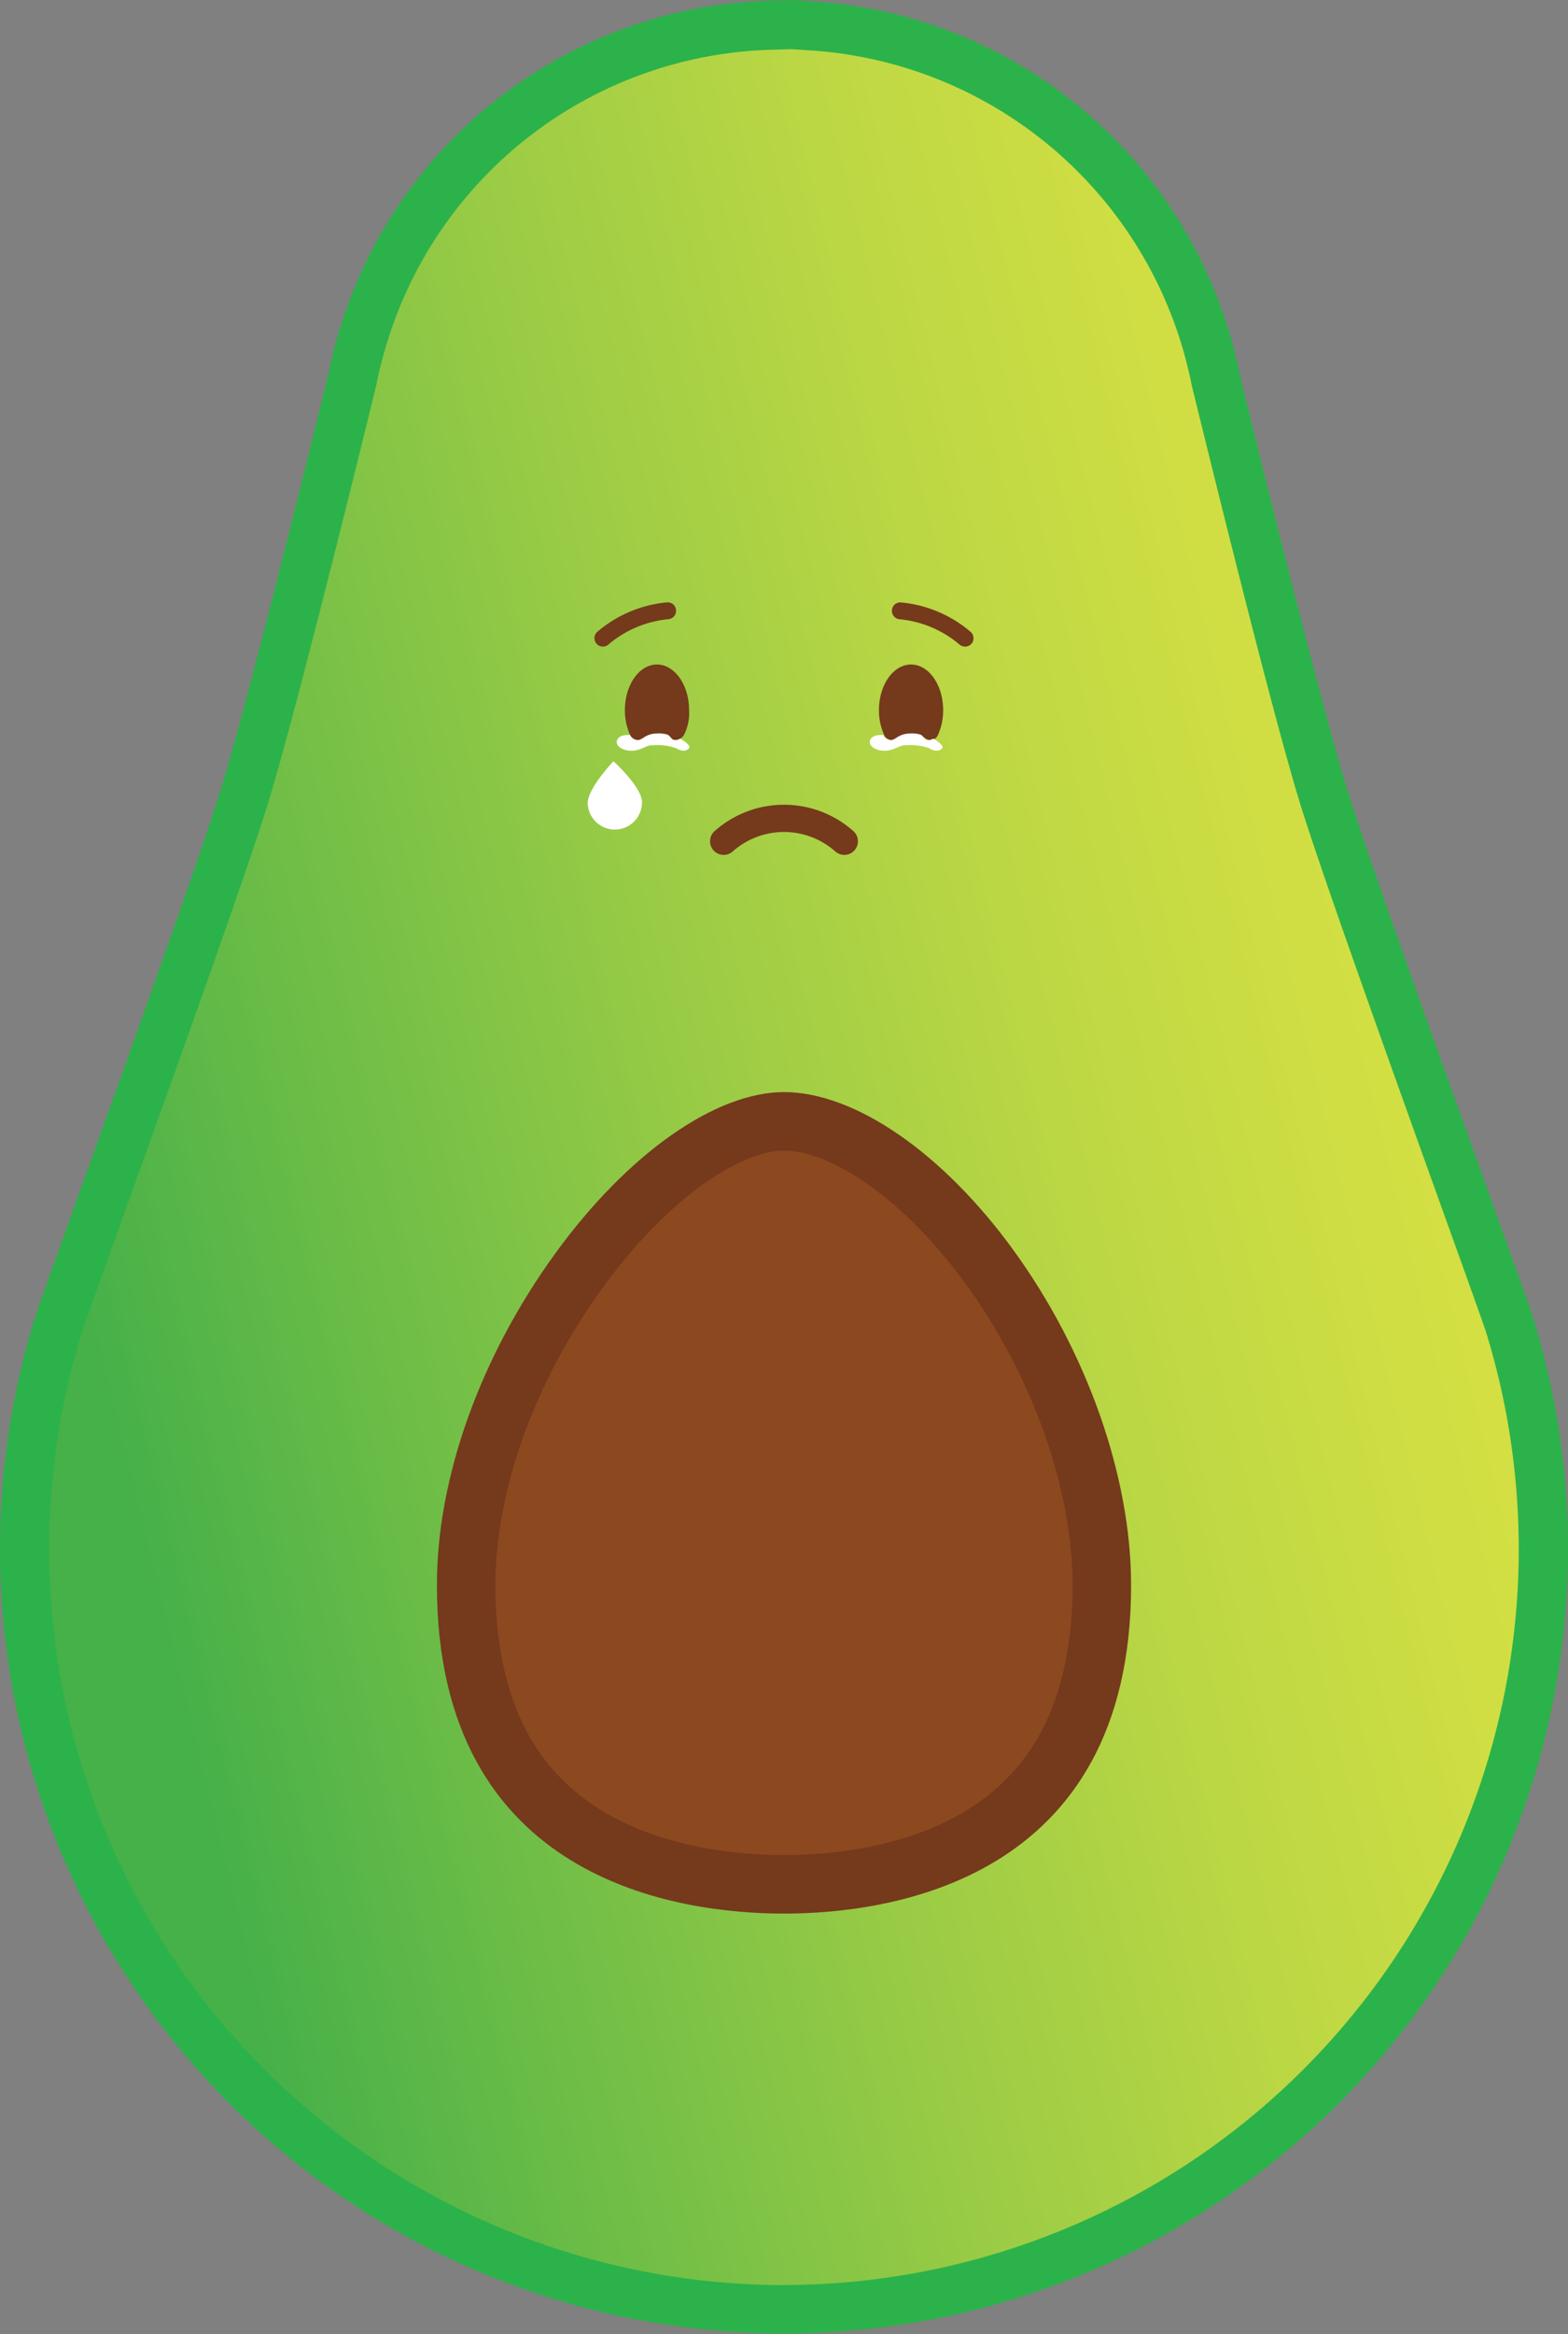
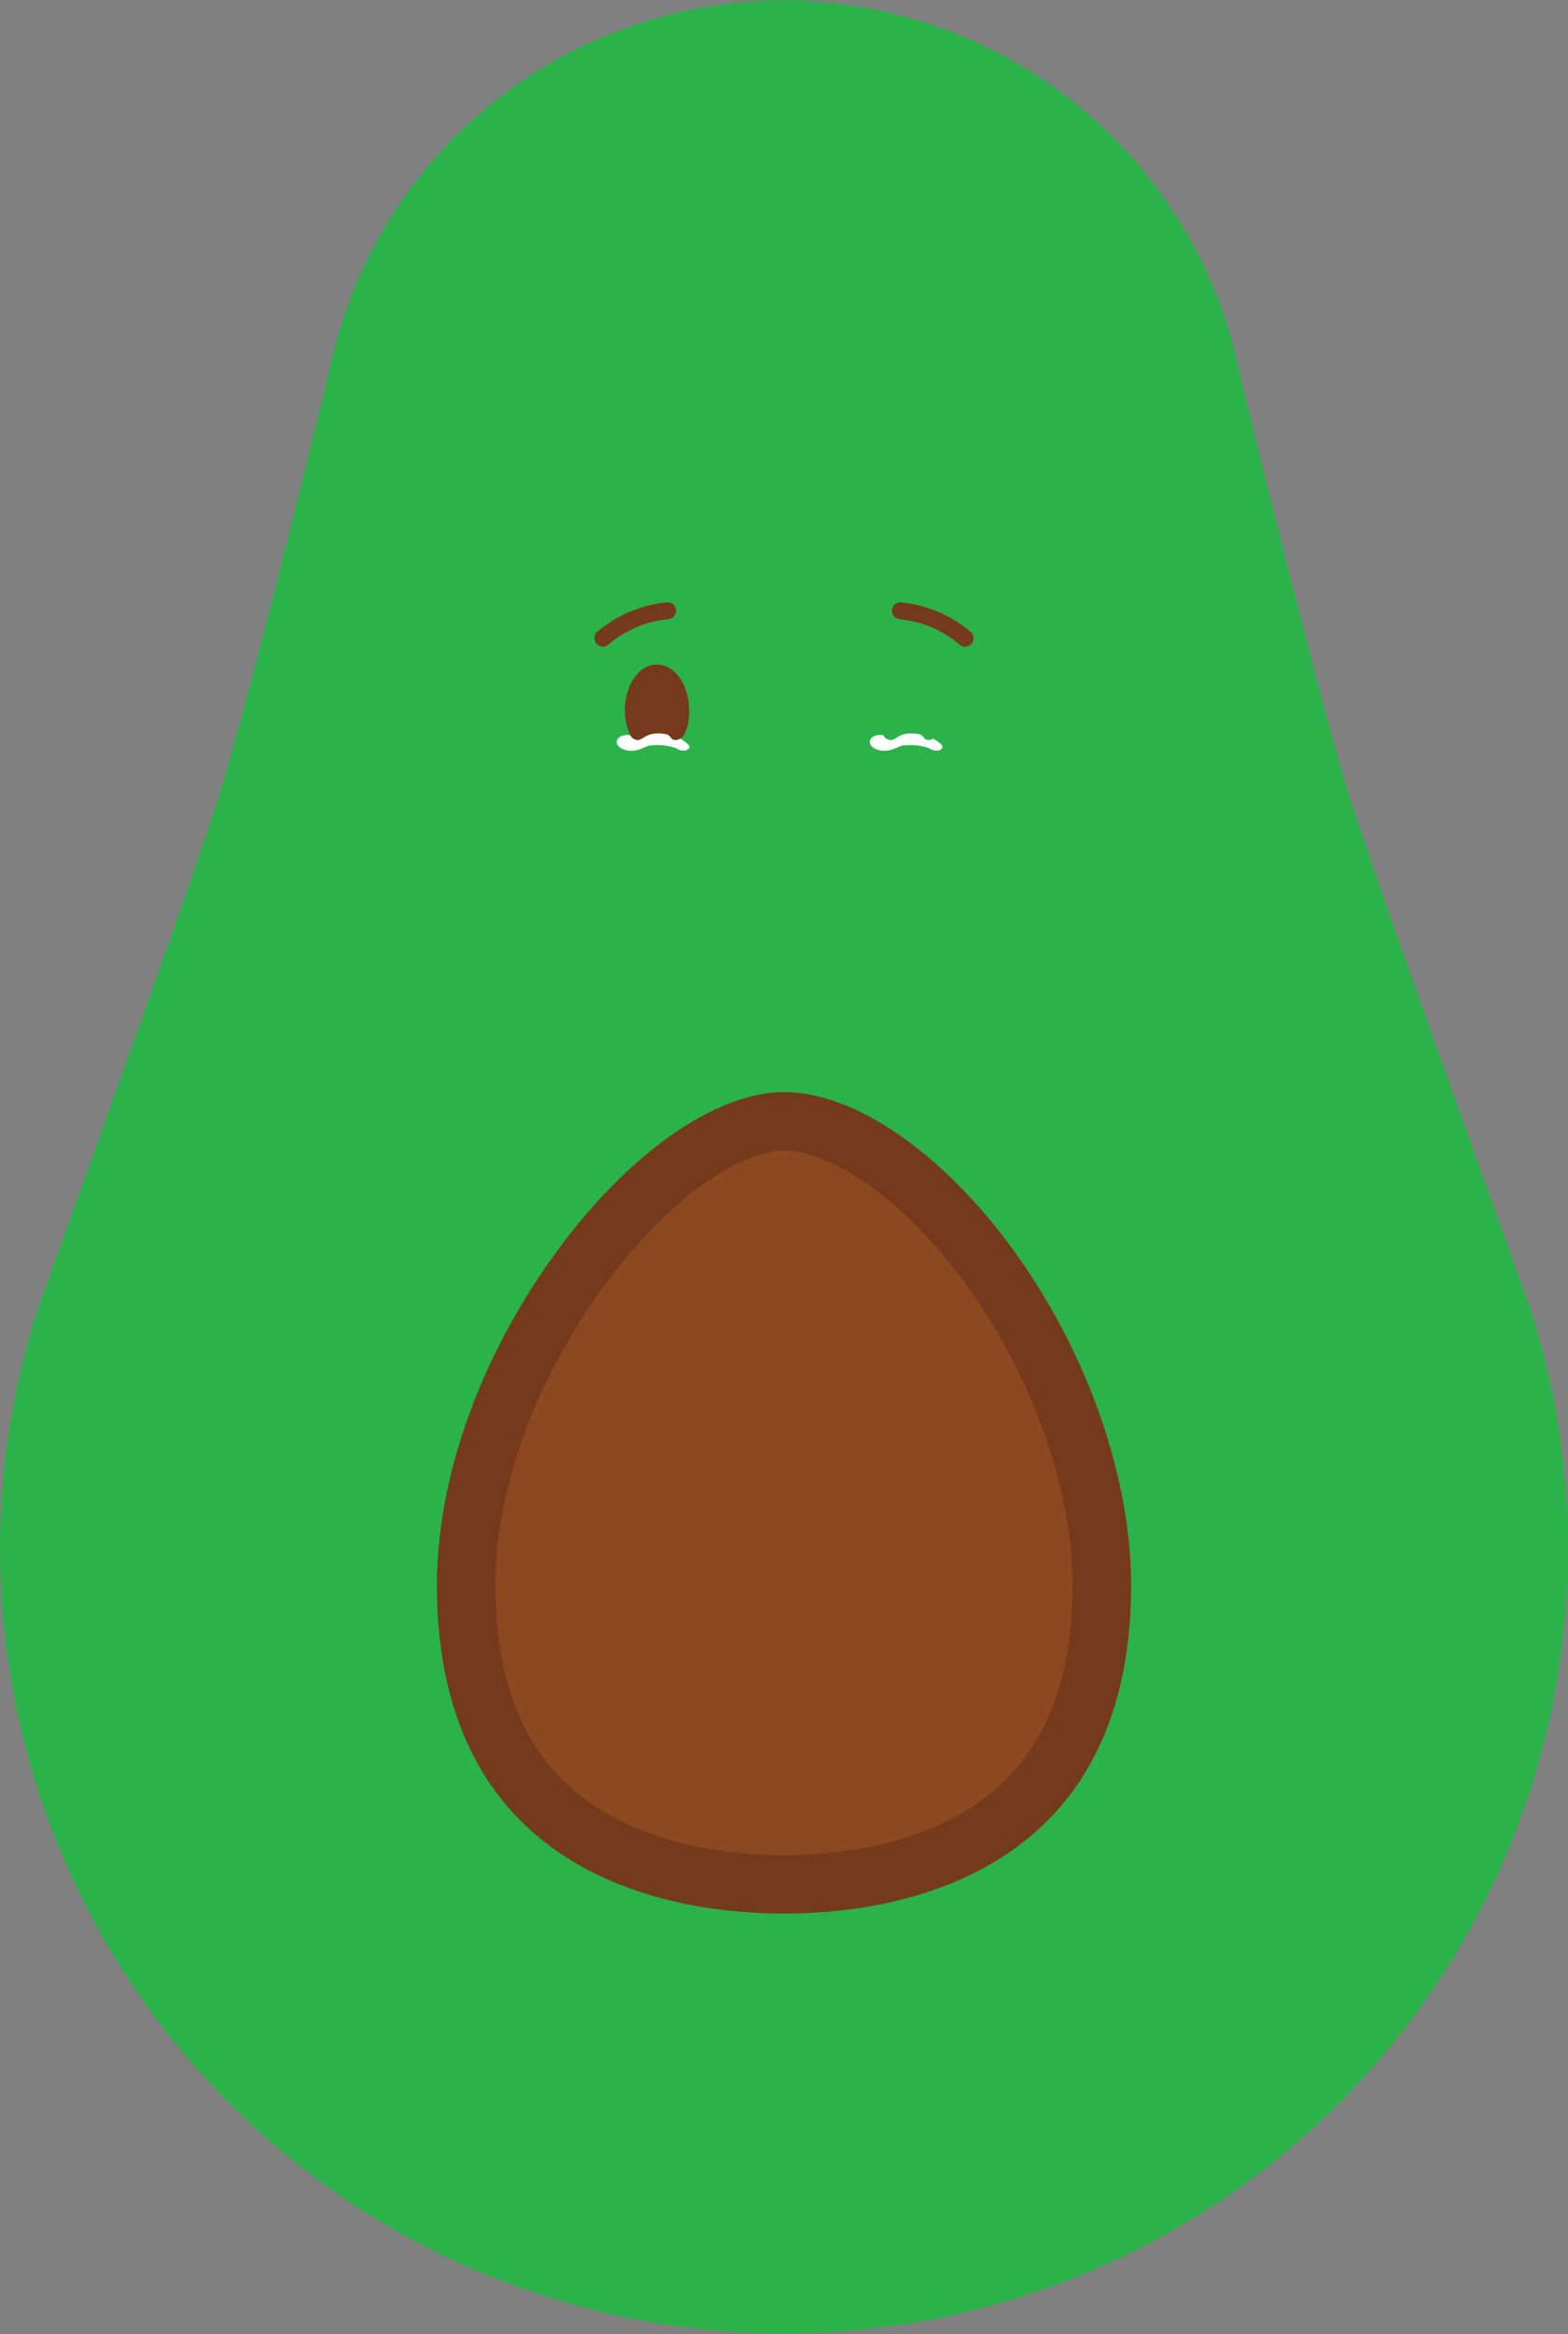
<svg xmlns="http://www.w3.org/2000/svg" width="94.665" height="140.842" viewBox="0 0 94.665 140.842">
  <rect x="0" y="0" width="94.665" height="140.842" fill="#808080" stroke="none" />
  <defs>
    <linearGradient id="linear-gradient" x1="0.959" y1="0.337" x2="-0.038" y2="0.715" gradientUnits="objectBoundingBox">
      <stop offset="0" stop-color="#d8e143" />
      <stop offset="0.114" stop-color="#d0de43" />
      <stop offset="0.288" stop-color="#bbd744" />
      <stop offset="0.498" stop-color="#99cb45" />
      <stop offset="0.736" stop-color="#6abc47" />
      <stop offset="0.898" stop-color="#46b049" />
      <stop offset="1" stop-color="#46b049" />
    </linearGradient>
  </defs>
  <g id="Group_3083" data-name="Group 3083" transform="translate(-5938.882 -3058.548)">
    <g id="sad" transform="translate(5938.882 3058.548)">
      <g id="Group_3075" data-name="Group 3075">
        <g id="Group_3074" data-name="Group 3074">
          <path id="Path_7861" data-name="Path 7861" d="M6031.444,3138.059a47.332,47.332,0,1,1-90.458,0l.006-.015c.154-.5,1.318-3.733,2.663-7.479,2.947-8.191,7.4-20.574,8.611-24.559,1.616-5.317,5.038-19.16,6.436-24.862l.013-.062c.133-.666.3-1.355.514-2.109l.015-.053c.006-.024.012-.042.012-.044l.026-.086a27.949,27.949,0,0,1,26.1-20.2l1.343-.038,1.361.089a28.1,28.1,0,0,1,25.066,20.152l.021.065c0,.012.009.035.018.066l.015.053c.211.758.381,1.447.514,2.109l.011.063c1.4,5.708,4.823,19.557,6.436,24.862,1.212,3.985,5.665,16.365,8.61,24.559,1.325,3.686,2.475,6.879,2.656,7.452Z" transform="translate(-5938.882 -3058.549)" fill="#2cb24a" />
-           <path id="Path_7862" data-name="Path 7862" d="M5988.027,3198.237a44.4,44.4,0,0,1-42.408-57.426c.008-.025.017-.049.024-.073.128-.414,1.232-3.485,2.3-6.455l.322-.9c2.952-8.207,7.414-20.611,8.657-24.7,1.541-5.073,4.721-17.852,6.479-25.019.013-.05.023-.1.033-.15l.012-.063c.11-.547.261-1.167.457-1.866l.045-.156a24.989,24.989,0,0,1,23.333-18.062l1.2-.035,1.221.08a25.122,25.122,0,0,1,22.409,18.016c.006.024.042.147.042.147.2.706.348,1.323.463,1.89l.008.047c.01.05.021.1.033.15,1.75,7.139,4.917,19.883,6.479,25.019,1.227,4.033,5.666,16.38,8.6,24.551l.327.91c1.079,3,2.194,6.1,2.345,6.582.008.026.017.053.026.08a44.4,44.4,0,0,1-42.411,57.428Z" transform="translate(-5940.697 -3060.365)" fill="url(#linear-gradient)" />
          <path id="Path_7863" data-name="Path 7863" d="M6016.045,3174.92c4.39,6.036,7.009,13.469,7.009,19.887,0,17.351-14.238,19.225-20.362,19.225s-20.359-1.875-20.359-19.225c0-13.8,12.135-29.151,20.359-29.151C6006.77,3165.656,6011.887,3169.206,6016.045,3174.92Z" transform="translate(-5955.36 -3099.17)" fill="#8c481f" />
          <g id="Path_7864" data-name="Path 7864" transform="translate(-5954.998 -3098.806)" fill="none" stroke-miterlimit="10">
-             <path d="M6002.329,3214.264c-6.3,0-20.953-1.931-20.953-19.819,0-6.5,2.628-13.823,7.21-20.1,4.343-5.949,9.609-9.646,13.743-9.646,4.266,0,9.567,3.644,13.834,9.509,4.46,6.131,7.123,13.7,7.123,20.237C6023.286,3212.333,6008.63,3214.264,6002.329,3214.264Z" stroke="none" />
            <path d="M 6002.329 3210.736 C 6004.796 3210.736 6009.507 3210.387 6013.332 3208.052 C 6015.251 3206.88 6016.755 3205.313 6017.801 3203.397 C 6019.1 3201.02 6019.758 3198.007 6019.758 3194.445 C 6019.758 3191.63 6019.174 3188.483 6018.069 3185.344 C 6016.946 3182.152 6015.3 3179.018 6013.311 3176.283 C 6009.261 3170.718 6004.877 3168.227 6002.329 3168.227 C 6001.048 3168.227 5999.356 3168.92 5997.562 3170.178 C 5995.46 3171.655 5993.341 3173.815 5991.435 3176.425 C 5989.382 3179.236 5987.705 3182.375 5986.583 3185.503 C 5985.484 3188.566 5984.903 3191.658 5984.903 3194.445 C 5984.903 3198.008 5985.562 3201.02 5986.86 3203.398 C 5987.906 3205.314 5989.409 3206.88 5991.329 3208.052 C 5995.152 3210.387 5999.861 3210.736 6002.329 3210.736 M 6002.329 3214.264 C 5996.029 3214.264 5981.375 3212.333 5981.375 3194.445 C 5981.375 3187.947 5984.003 3180.622 5988.586 3174.345 C 5992.929 3168.396 5998.195 3164.699 6002.329 3164.699 C 6006.594 3164.699 6011.896 3168.343 6016.163 3174.208 C 6020.623 3180.339 6023.286 3187.905 6023.286 3194.445 C 6023.286 3212.333 6008.63 3214.264 6002.329 3214.264 Z" stroke="none" fill="#75391c" />
          </g>
        </g>
      </g>
      <g id="Group_3082" data-name="Group 3082" transform="translate(35.894 36.346)">
        <g id="Group_3077" data-name="Group 3077" transform="translate(6.974 12.208)">
          <g id="Group_3076" data-name="Group 3076">
-             <path id="Path_7865" data-name="Path 7865" d="M6016.047,3139.793a.818.818,0,0,1-.56-.22,4.667,4.667,0,0,0-6.156-.007.822.822,0,0,1-1.136-1.189,6.306,6.306,0,0,1,8.413-.006.822.822,0,0,1,.04,1.162A.813.813,0,0,1,6016.047,3139.793Z" transform="translate(-6007.941 -3136.766)" fill="#75391c" />
-           </g>
+             </g>
        </g>
        <g id="Group_3078" data-name="Group 3078" transform="translate(1.833 3.747)">
-           <path id="Path_7866" data-name="Path 7866" d="M6028.241,3125.885a3.607,3.607,0,0,1-.317,1.512.5.5,0,0,1-.73.217,1.443,1.443,0,0,0-1.78,0,.5.5,0,0,1-.73-.218,3.586,3.586,0,0,1-.317-1.511c0-1.516.867-2.749,1.935-2.749S6028.241,3124.37,6028.241,3125.885Z" transform="translate(-6009.028 -3123.136)" fill="#75391c" />
          <path id="Path_7867" data-name="Path 7867" d="M6003.534,3125.885a2.874,2.874,0,0,1-.316,1.512c-.177.279-.568.4-.731.217a1.153,1.153,0,0,0-.893-.307,1.483,1.483,0,0,0-.887.307.5.5,0,0,1-.731-.218,3.608,3.608,0,0,1-.317-1.511c0-1.516.867-2.749,1.935-2.749S6003.534,3124.37,6003.534,3125.885Z" transform="translate(-5999.659 -3123.136)" fill="#75391c" />
        </g>
        <g id="Group_3081" data-name="Group 3081">
          <g id="Group_3079" data-name="Group 3079">
            <path id="Path_7868" data-name="Path 7868" d="M5997.217,3119.767a.509.509,0,0,1-.332-.9,7.532,7.532,0,0,1,4.188-1.767.5.5,0,0,1,.553.462.508.508,0,0,1-.461.553,6.51,6.51,0,0,0-3.617,1.526A.5.5,0,0,1,5997.217,3119.767Z" transform="translate(-5996.707 -3117.1)" fill="#75391c" />
          </g>
          <g id="Group_3080" data-name="Group 3080" transform="translate(17.955 0)">
            <path id="Path_7869" data-name="Path 7869" d="M6030.042,3119.768a.5.5,0,0,1-.331-.123,6.506,6.506,0,0,0-3.616-1.526.509.509,0,0,1-.462-.553.5.5,0,0,1,.554-.462,7.532,7.532,0,0,1,4.187,1.767.509.509,0,0,1-.332.9Z" transform="translate(-6025.632 -3117.1)" fill="#75391c" />
          </g>
        </g>
      </g>
    </g>
-     <path id="Path_7870" data-name="Path 7870" d="M5999.32,3134.983a1.639,1.639,0,0,1-3.276.11c-.03-.9,1.554-2.553,1.554-2.553S5999.29,3134.078,5999.32,3134.983Z" transform="translate(-21.679 -28.061)" fill="#fff" />
+     <path id="Path_7870" data-name="Path 7870" d="M5999.32,3134.983c-.03-.9,1.554-2.553,1.554-2.553S5999.29,3134.078,5999.32,3134.983Z" transform="translate(-21.679 -28.061)" fill="#fff" />
    <path id="Path_7871" data-name="Path 7871" d="M5999.675,3129.945s-.634-.084-.786.3.427.69.98.639.779-.352,1.207-.327a3.389,3.389,0,0,1,1.372.176c.313.2.63.2.785,0s-.542-.575-.542-.575a.5.5,0,0,1-.433.055c-.1-.04-.156-.212-.335-.3a1.787,1.787,0,0,0-.63-.066,1.418,1.418,0,0,0-.825.264c-.191.109-.3.191-.545.078a.489.489,0,0,1-.174-.135A.332.332,0,0,1,5999.675,3129.945Z" transform="translate(-22.749 -27.043)" fill="#fff" />
    <path id="Path_7872" data-name="Path 7872" d="M6024.285,3129.945s-.634-.084-.785.3.427.69.98.639.779-.352,1.207-.327a3.387,3.387,0,0,1,1.372.176c.312.2.63.2.785,0s-.542-.575-.542-.575a.5.5,0,0,1-.433.055c-.1-.04-.155-.212-.335-.3a1.785,1.785,0,0,0-.63-.066,1.418,1.418,0,0,0-.825.264c-.191.109-.295.191-.544.078a.476.476,0,0,1-.174-.135A.319.319,0,0,1,6024.285,3129.945Z" transform="translate(-32.082 -27.043)" fill="#fff" />
  </g>
</svg>